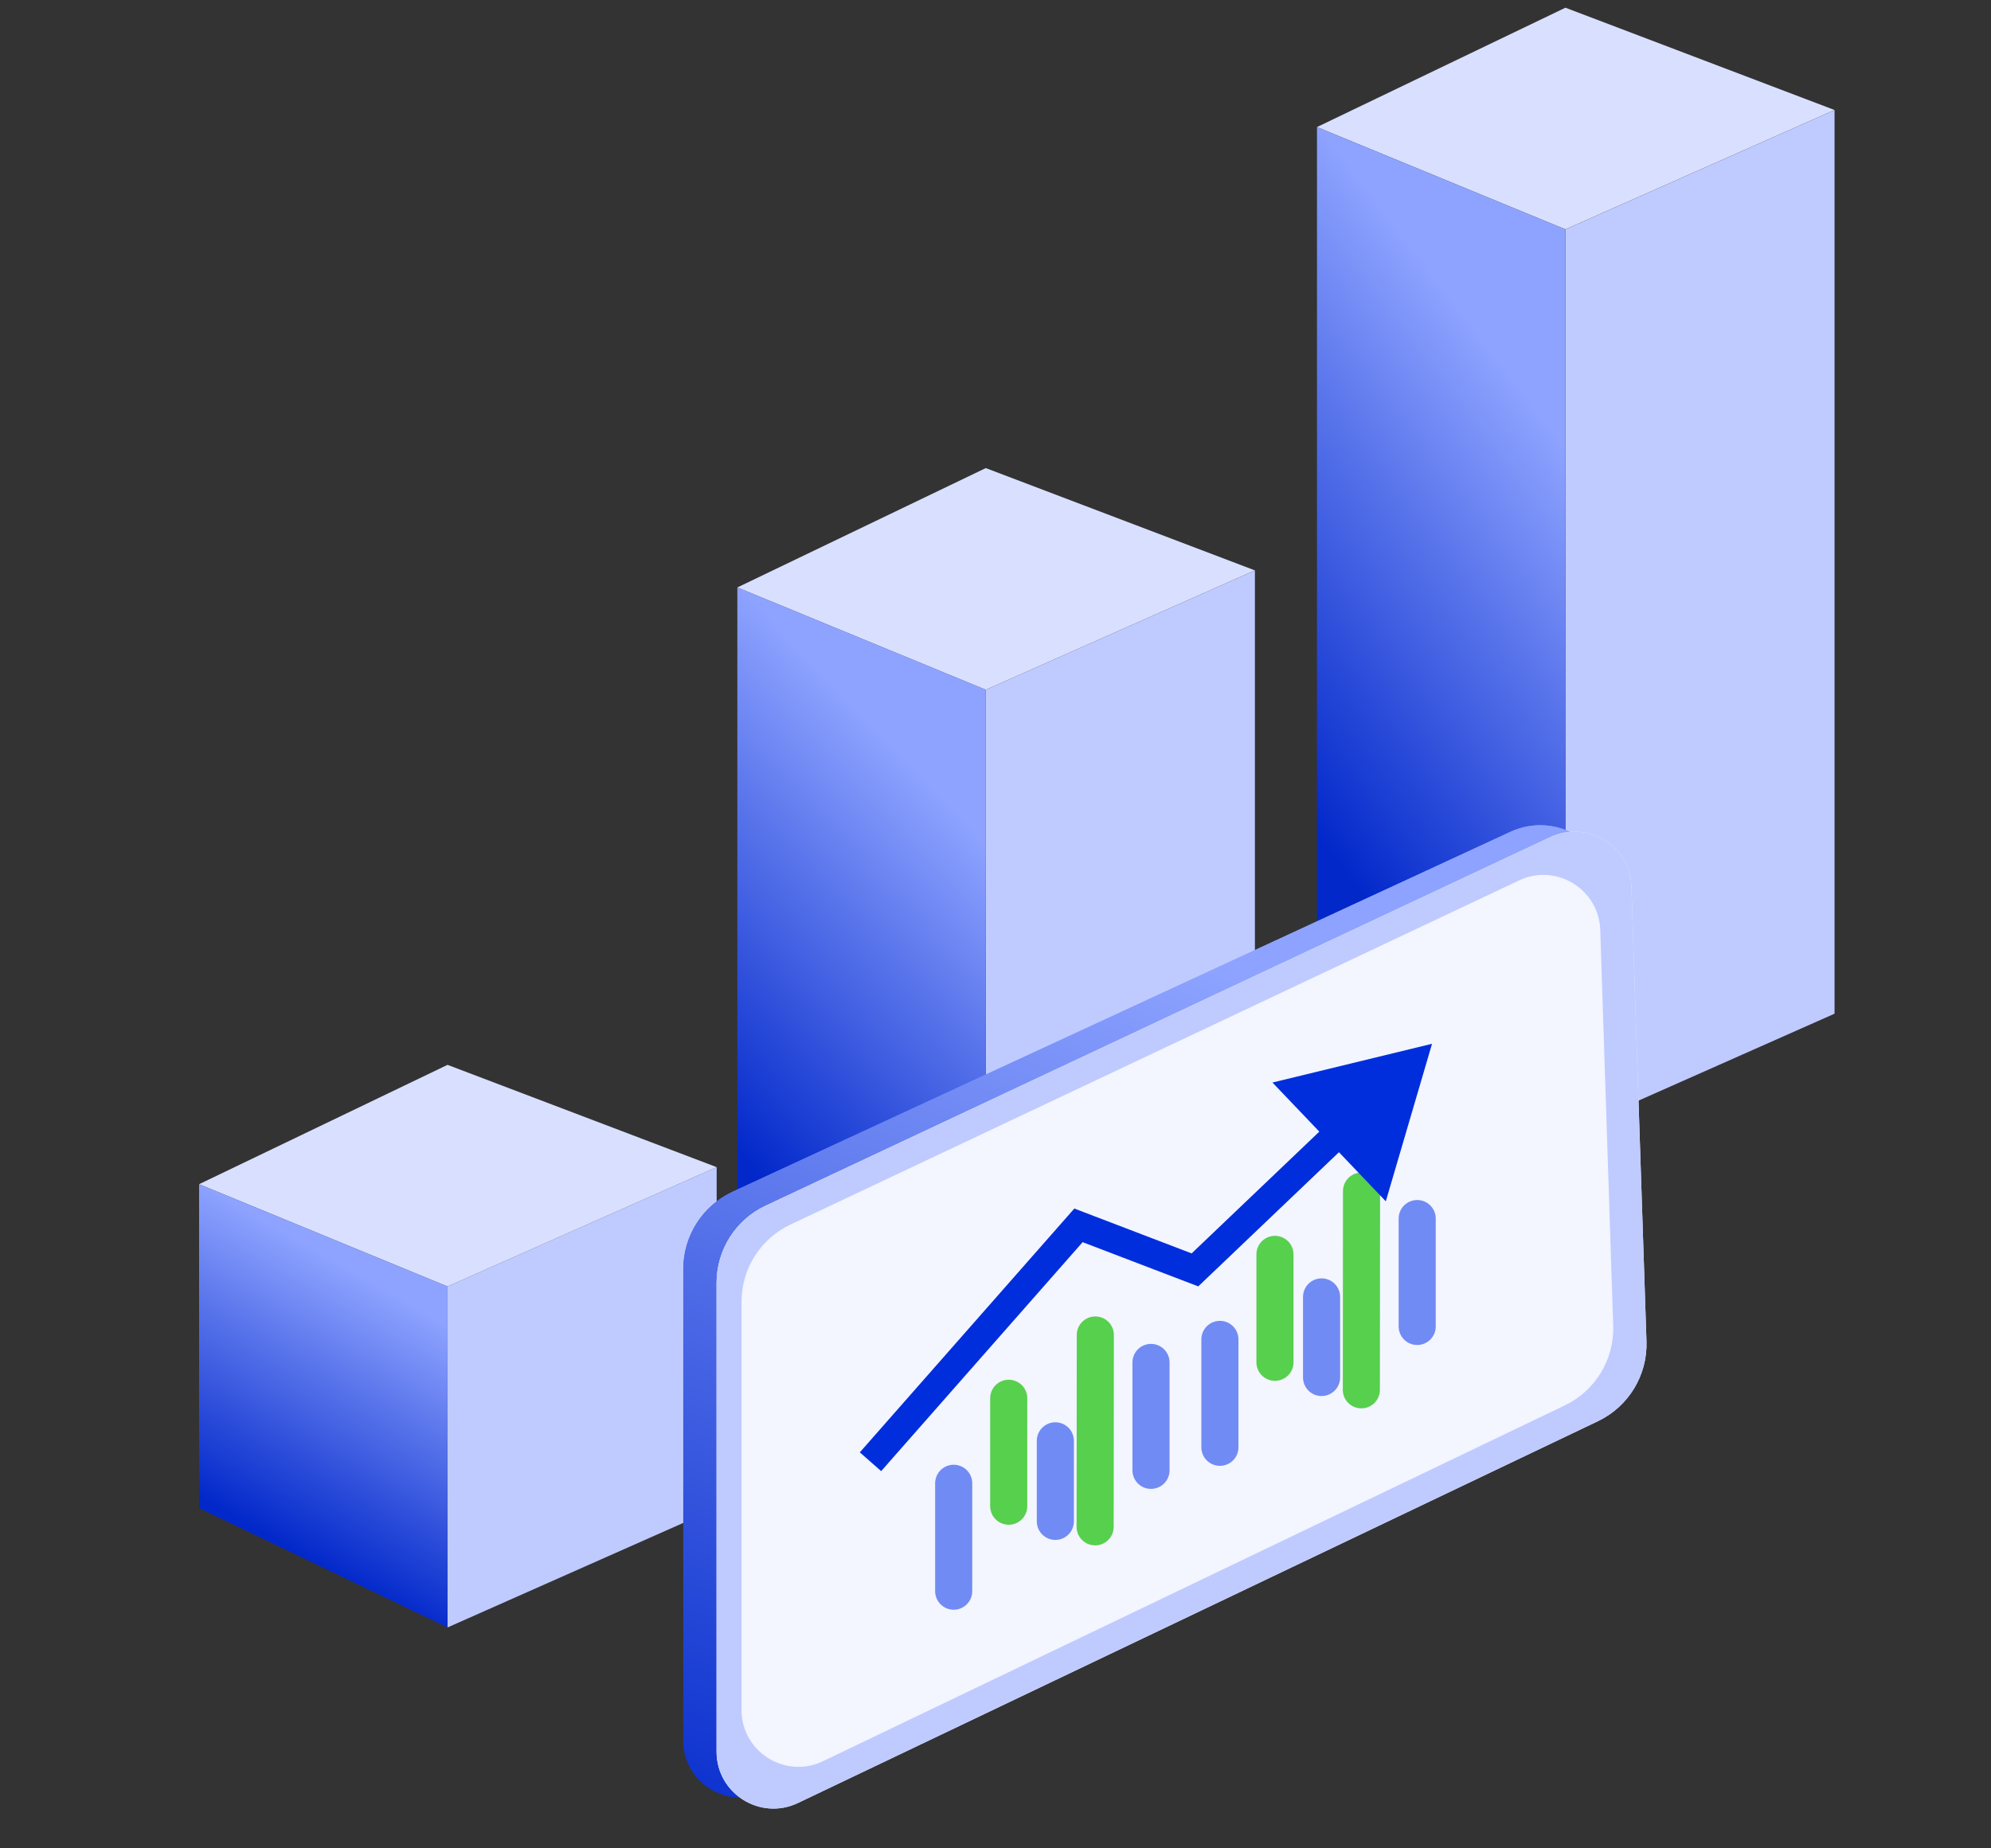
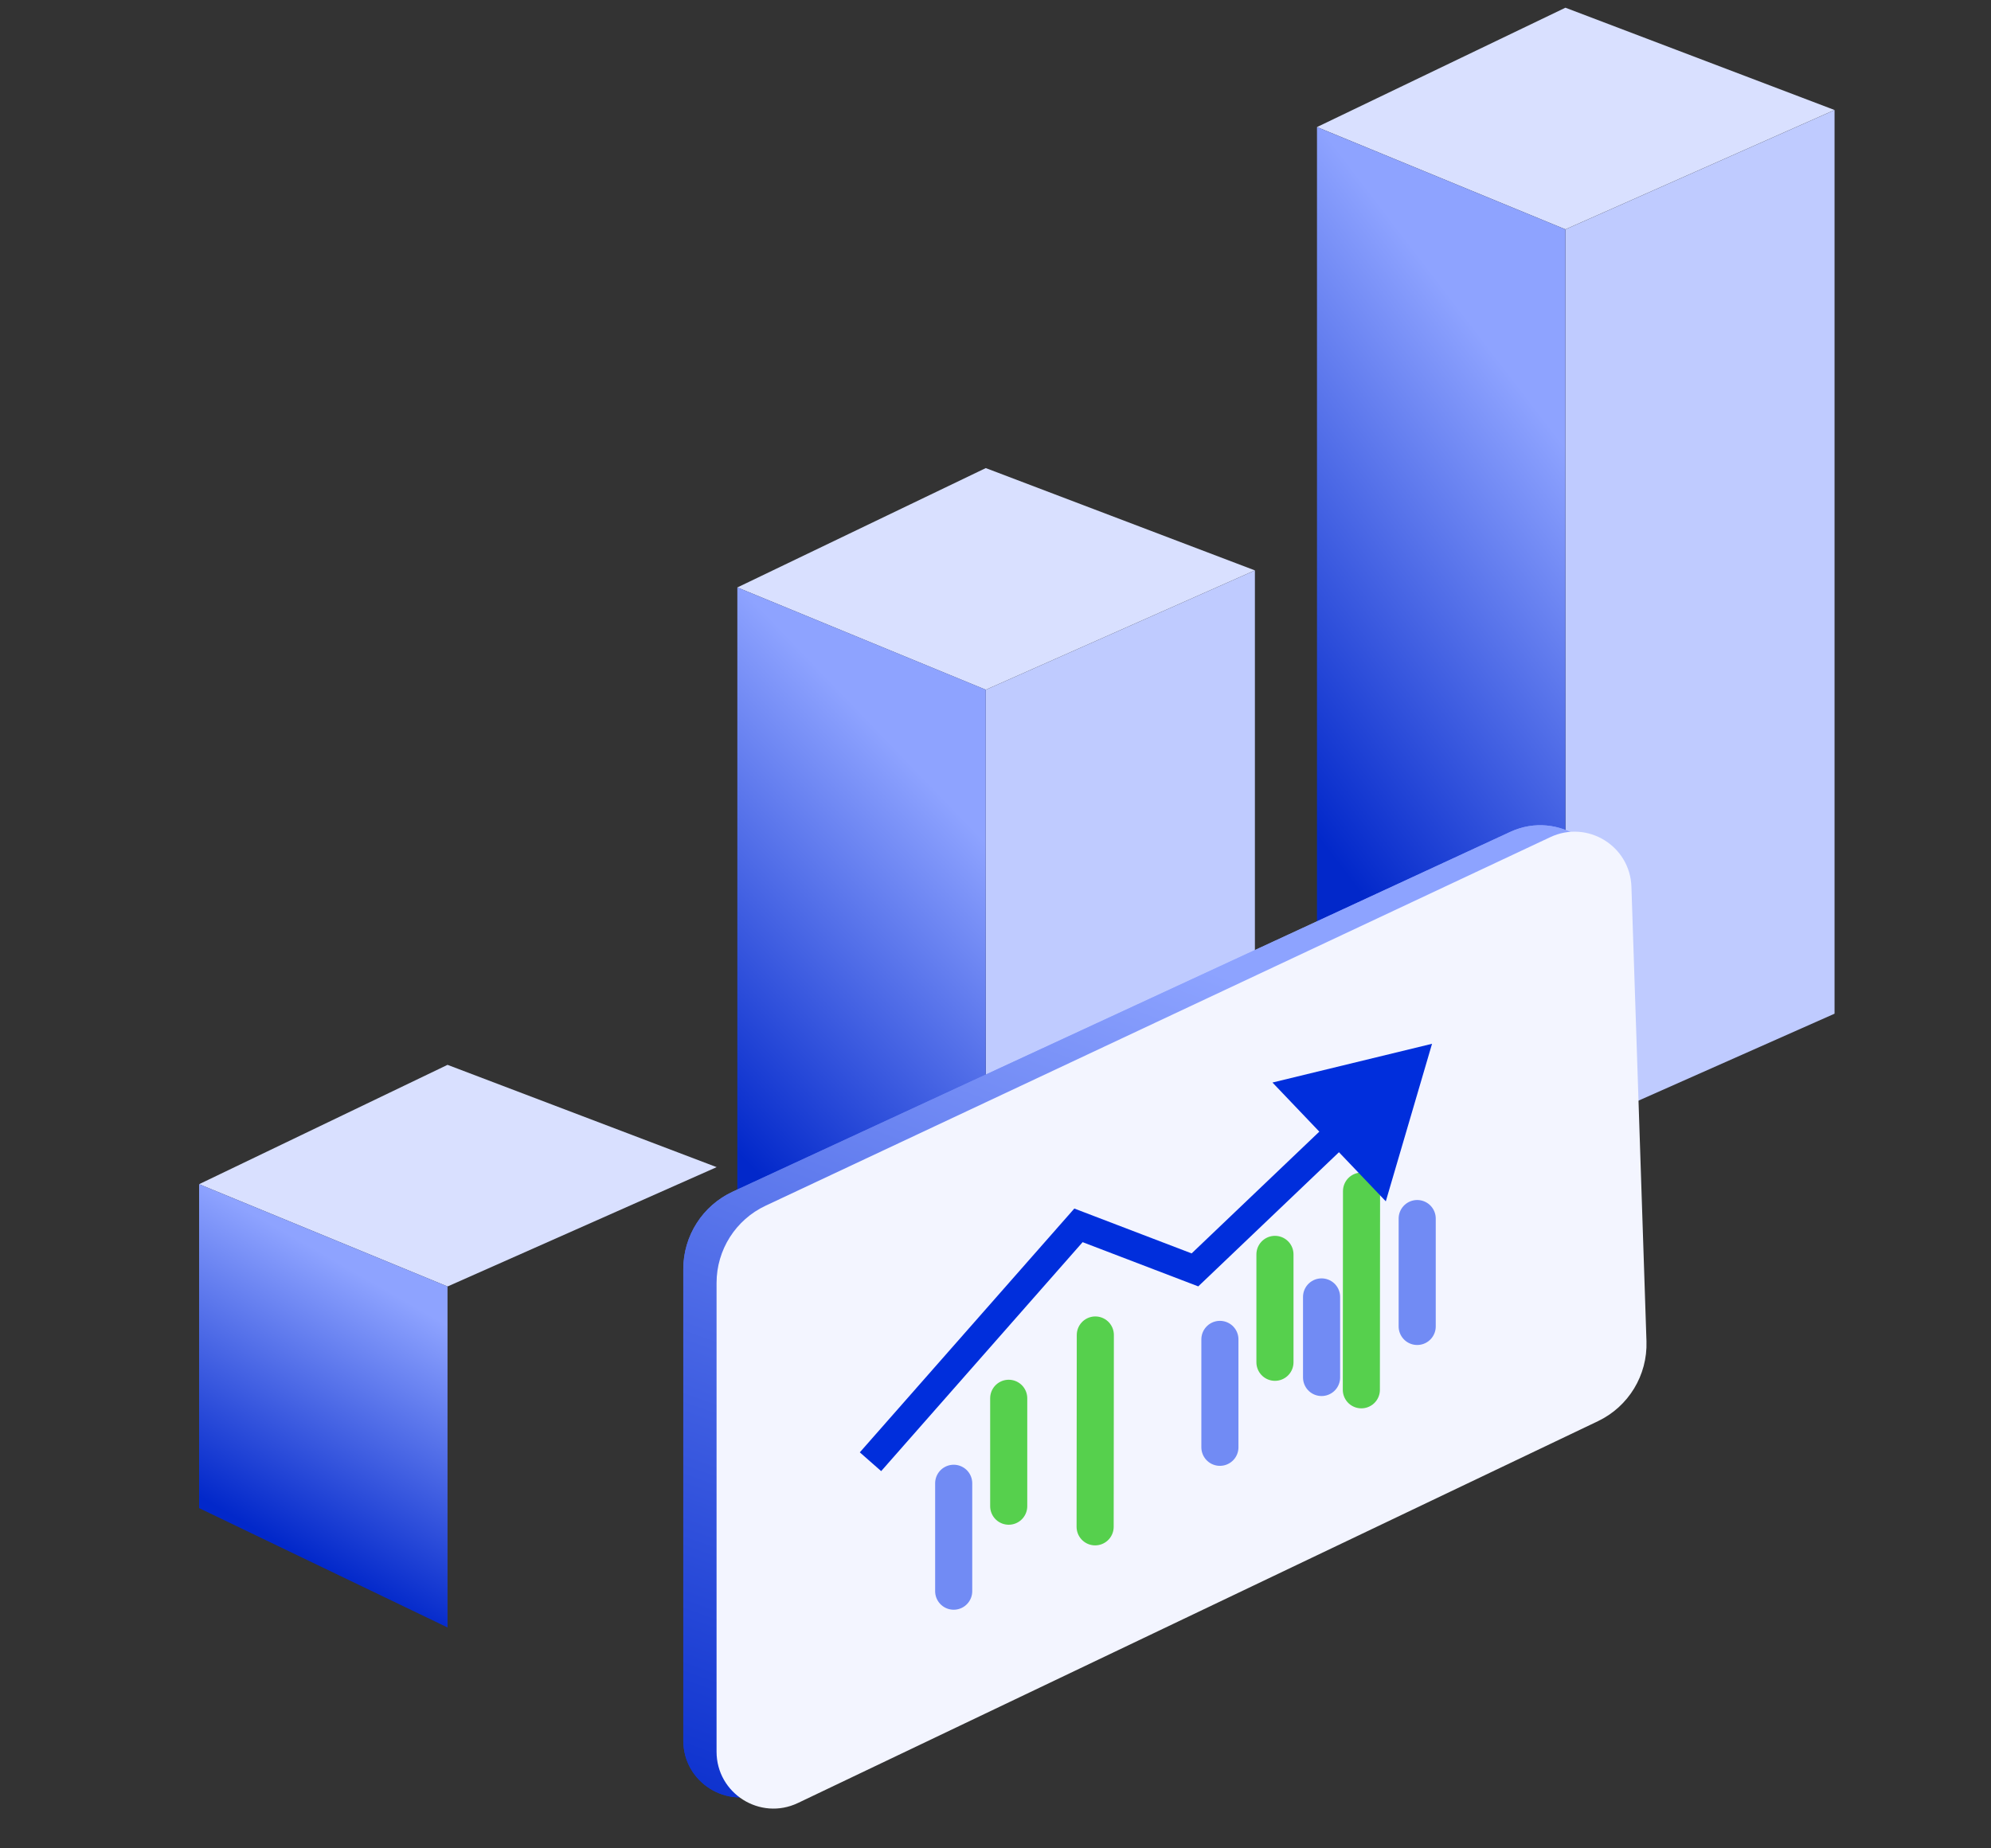
<svg xmlns="http://www.w3.org/2000/svg" width="140" height="130" viewBox="0 0 140 130" fill="none">
  <rect x="0" y="0" width="140" height="130" fill="#333333" stroke="none" />
  <path d="M31.469 74.894L14.001 83.288L31.469 90.483L50.393 82.089L31.469 74.894Z" fill="#D9E0FF" />
-   <path d="M50.393 82.086L31.469 90.481V114.464L50.393 106.07V82.086Z" fill="#BFCBFF" />
  <path d="M14 83.286L31.468 90.481V114.464L14 106.07V83.286Z" fill="url(#paint0_linear_1302_54302)" />
  <path d="M69.316 32.922L51.848 41.317L69.316 48.512L88.24 40.117L69.316 32.922Z" fill="#D9E0FF" />
  <path d="M88.24 40.118L69.317 48.512V97.678L88.24 89.284V40.118Z" fill="#BFCBFF" />
  <path d="M51.848 41.315L69.316 48.509V97.675L51.848 89.282V41.315Z" fill="url(#paint1_linear_1302_54302)" />
  <path d="M110.075 0.542L92.607 8.936L110.075 16.131L128.999 7.737L110.075 0.542Z" fill="#D9E0FF" />
  <path d="M128.999 7.74L110.075 16.134V79.69L128.999 71.296V7.74Z" fill="#BFCBFF" />
  <path d="M92.606 8.937L110.074 16.132V79.687L101.34 75.491L92.606 71.294V8.937Z" fill="url(#paint2_linear_1302_54302)" />
  <path d="M48.046 89.257C48.046 86.919 49.404 84.794 51.526 83.812L106.2 58.509C109.578 56.945 113.419 59.49 113.297 63.211L112.869 76.233L113.435 93.416C113.513 95.794 112.179 97.993 110.034 99.023L53.776 126.021C51.121 127.295 48.046 125.36 48.046 122.414V89.257Z" fill="url(#paint3_linear_1302_54302)" />
  <path d="M48.046 89.257C48.046 86.919 49.404 84.794 51.526 83.812L106.2 58.509C109.578 56.945 113.419 59.49 113.297 63.211L112.869 76.233L113.435 93.416C113.513 95.794 112.179 97.993 110.034 99.023L53.776 126.021C51.121 127.295 48.046 125.36 48.046 122.414V89.257Z" fill="url(#paint4_linear_1302_54302)" />
  <path d="M50.386 90.231C50.386 87.906 51.73 85.79 53.834 84.801L109.017 58.877C111.618 57.655 114.621 59.492 114.716 62.365L115.774 94.343C115.852 96.725 114.513 98.929 112.362 99.956L56.109 126.81C53.454 128.077 50.386 126.142 50.386 123.2V90.231Z" fill="#F3F5FF" />
-   <path d="M50.386 90.231C50.386 87.906 51.73 85.79 53.834 84.801L109.017 58.877C111.618 57.655 114.621 59.492 114.716 62.365L115.774 94.343C115.852 96.725 114.513 98.929 112.362 99.956L56.109 126.81C53.454 128.077 50.386 126.142 50.386 123.2V90.231Z" fill="#BFCBFF" />
  <path d="M52.141 91.554C52.141 89.233 53.479 87.121 55.578 86.129L106.817 61.923C109.419 60.693 112.429 62.532 112.524 65.408L113.435 93.238C113.513 95.615 112.179 97.815 110.034 98.844L57.871 123.87C55.216 125.144 52.141 123.208 52.141 120.263V91.554Z" fill="#F3F5FF" />
  <path d="M67.06 104.324V111.913" stroke="#718BF4" stroke-width="2.609" stroke-linecap="round" />
  <path d="M70.929 98.346V105.935" stroke="#56D04D" stroke-width="2.609" stroke-linecap="round" />
-   <path d="M80.934 95.825V103.414" stroke="#718BF4" stroke-width="2.609" stroke-linecap="round" />
-   <path d="M74.208 101.338V107.003" stroke="#718BF4" stroke-width="2.609" stroke-linecap="round" />
  <path d="M77.019 93.894L77.006 107.387" stroke="#56D04D" stroke-width="2.609" stroke-linecap="round" />
  <path d="M85.779 94.204V101.793" stroke="#718BF4" stroke-width="2.609" stroke-linecap="round" />
  <path d="M89.65 88.225V95.814" stroke="#56D04D" stroke-width="2.609" stroke-linecap="round" />
  <path d="M99.652 85.705V93.293" stroke="#718BF4" stroke-width="2.609" stroke-linecap="round" />
  <path d="M92.928 91.217V96.883" stroke="#718BF4" stroke-width="2.609" stroke-linecap="round" />
  <path d="M95.738 83.774L95.725 97.749" stroke="#56D04D" stroke-width="2.609" stroke-linecap="round" />
  <path d="M75.835 86.183L76.192 85.249L75.543 85.001L75.084 85.523L75.835 86.183ZM84.024 89.316L83.667 90.25L84.257 90.475L84.715 90.039L84.024 89.316ZM100.696 73.413L89.475 76.138L97.445 84.493L100.696 73.413ZM61.21 102.809L61.961 103.469L76.585 86.844L75.835 86.183L75.084 85.523L60.459 102.148L61.21 102.809ZM75.835 86.183L75.477 87.117L83.667 90.25L84.024 89.316L84.382 88.382L76.192 85.249L75.835 86.183ZM84.024 89.316L84.715 90.039L94.874 80.349L94.184 79.625L93.494 78.901L83.334 88.592L84.024 89.316Z" fill="#002EDC" />
  <defs>
    <linearGradient id="paint0_linear_1302_54302" x1="27.656" y1="91" x2="13.484" y2="115.638" gradientUnits="userSpaceOnUse">
      <stop stop-color="#8EA3FF" />
      <stop offset="0.675" stop-color="#0228CA" />
    </linearGradient>
    <linearGradient id="paint1_linear_1302_54302" x1="65.504" y1="55.258" x2="35.888" y2="83.74" gradientUnits="userSpaceOnUse">
      <stop stop-color="#8EA3FF" />
      <stop offset="0.675" stop-color="#0228CA" />
    </linearGradient>
    <linearGradient id="paint2_linear_1302_54302" x1="106.262" y1="26.441" x2="70.339" y2="53.961" gradientUnits="userSpaceOnUse">
      <stop stop-color="#8EA3FF" />
      <stop offset="0.675" stop-color="#0228CA" />
    </linearGradient>
    <linearGradient id="paint3_linear_1302_54302" x1="99.266" y1="73.354" x2="74.469" y2="141.816" gradientUnits="userSpaceOnUse">
      <stop stop-color="#8EA3FF" />
      <stop offset="1" stop-color="#0228CA" />
    </linearGradient>
    <linearGradient id="paint4_linear_1302_54302" x1="99.249" y1="73.355" x2="74.474" y2="141.834" gradientUnits="userSpaceOnUse">
      <stop stop-color="#8DA3FF" />
      <stop offset="1" stop-color="#0228CA" />
    </linearGradient>
  </defs>
</svg>